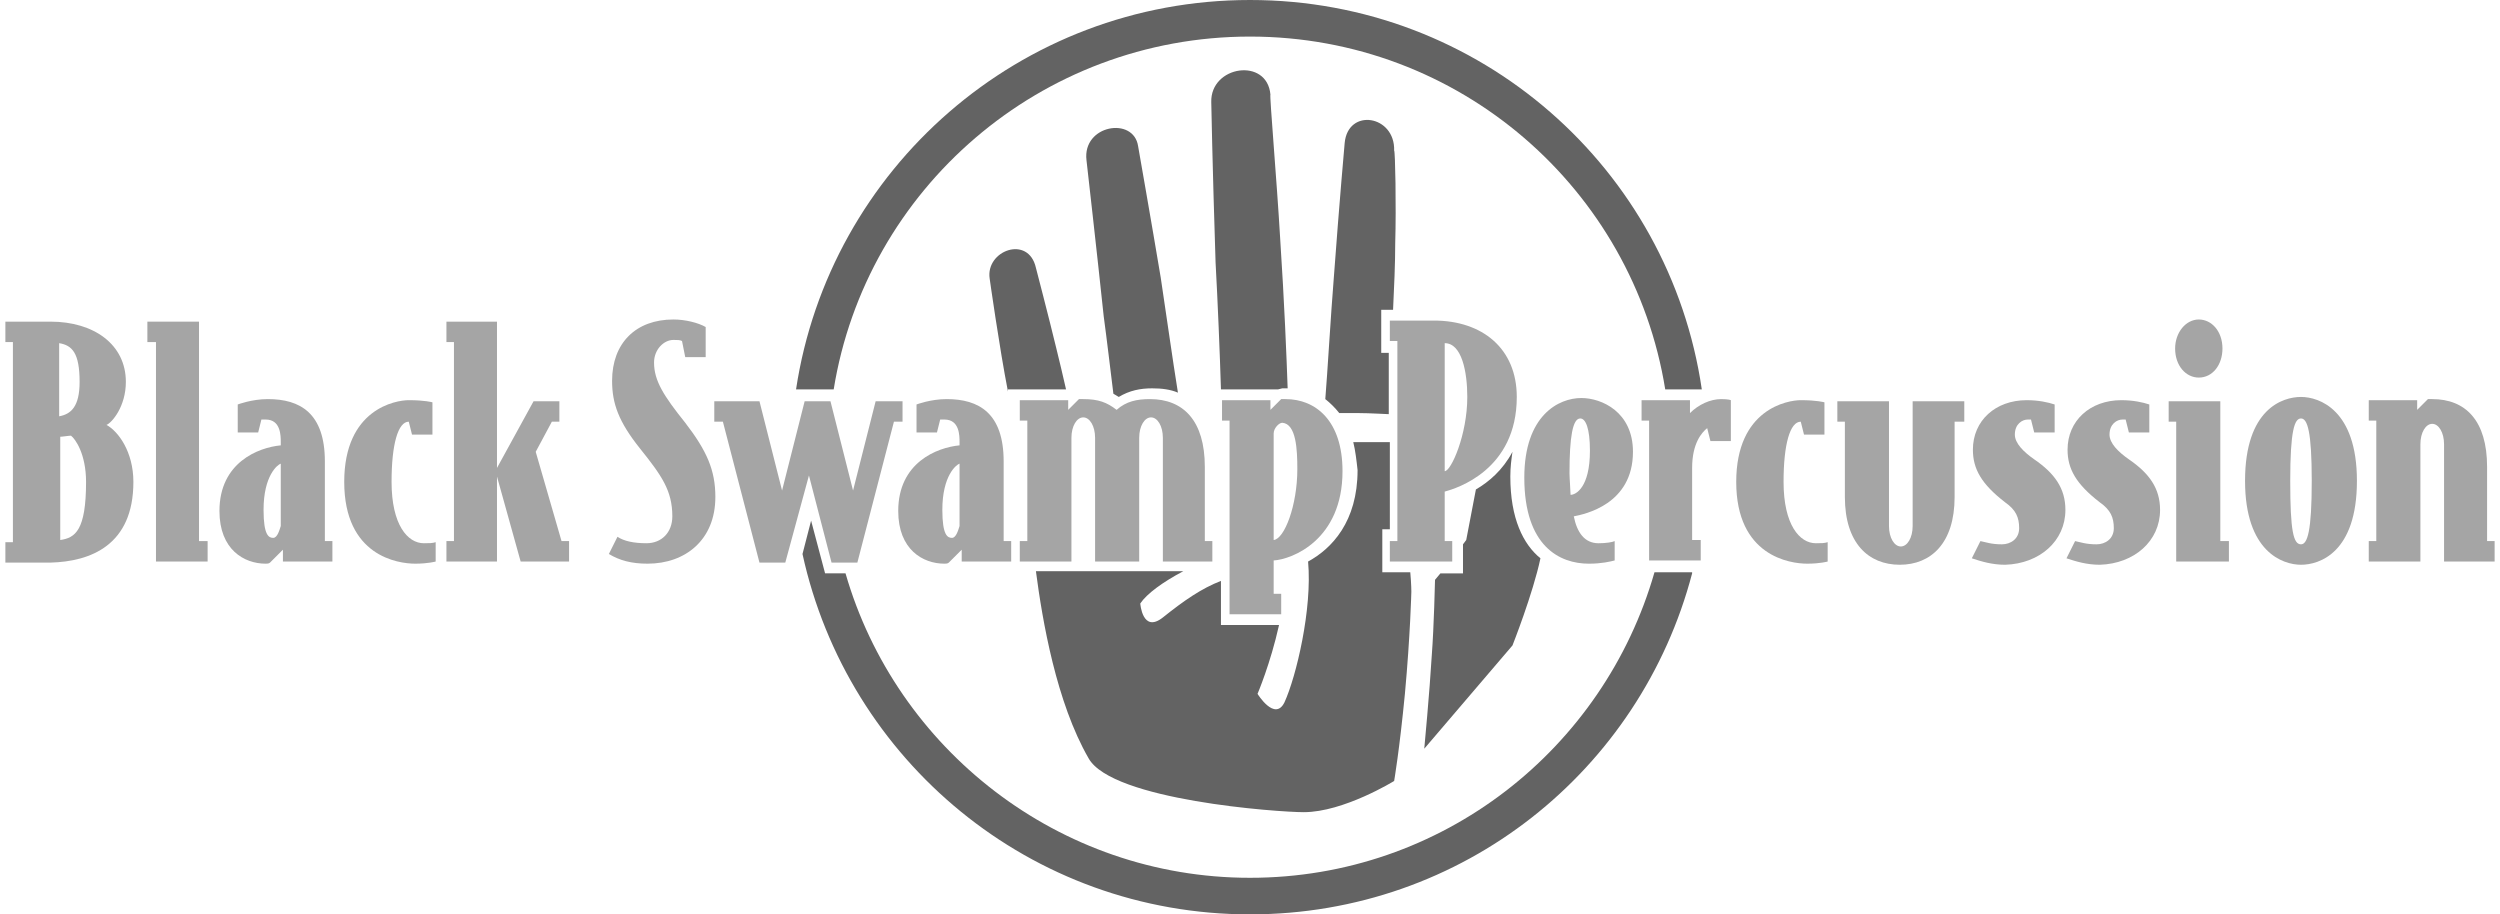
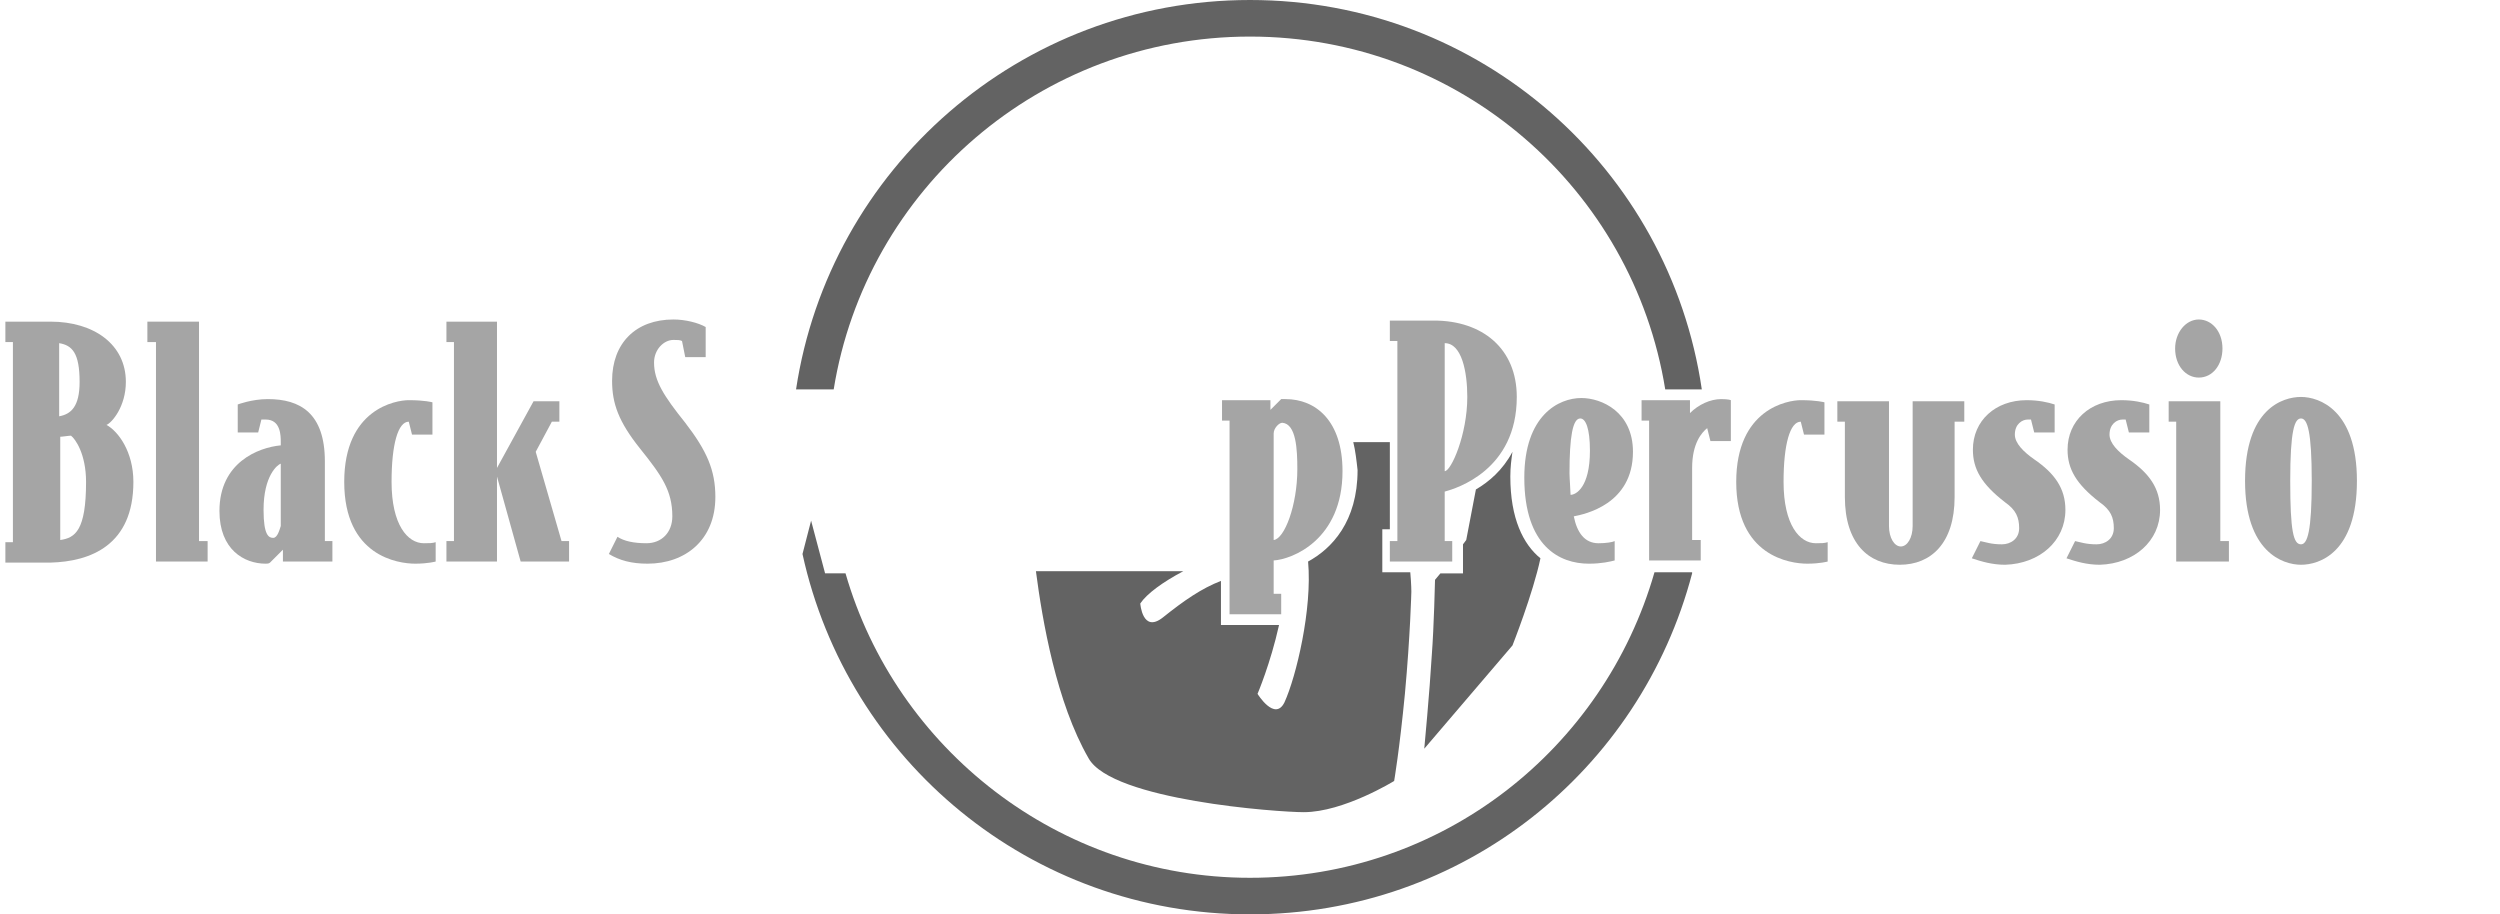
<svg xmlns="http://www.w3.org/2000/svg" version="1.1" id="レイヤー_1" x="0px" y="0px" viewBox="0 0 232.4 85" style="enable-background:new 0 0 232.4 85;" xml:space="preserve">
  <style type="text/css">
	.st0{fill-rule:evenodd;clip-rule:evenodd;fill:#636363;}
	.st1{fill-rule:evenodd;clip-rule:evenodd;fill:#A5A5A5;}
</style>
  <path class="st0" d="M133.4,53.9l0.5-0.6h2.1v-2.7l0.3-0.4l0.9-4.7c1.2-0.7,2.5-1.8,3.4-3.5c-0.1,0.7-0.2,1.4-0.2,2.3  c0,3.9,1.2,6.3,2.8,7.6c-0.7,3.3-2.6,8.1-2.6,8.1l-8.2,9.6c0,0,0.5-5.3,0.7-8.7C133.3,58.3,133.4,53.9,133.4,53.9z" />
  <path class="st0" d="M157.3,53.3C152.5,71.6,136,85,116.2,85c-20.4,0-37.4-14.3-41.6-33.5l0.8-3.1l1.3,4.9h1.9  c4.7,16.3,19.8,28.3,37.6,28.3c17.9,0,32.9-12,37.6-28.4H157.3z" />
  <path class="st0" d="M74,36.2C77.1,15.7,94.8,0,116.2,0s39,15.7,42,36.2h-3.4c-3-18.6-19.1-32.8-38.6-32.8S80.5,17.6,77.5,36.2h-3.3  H74z" />
  <path class="st0" d="M125.8,41.1c1.2,0,2.3,0,3.4,0v8.1h-0.7v4h2.6c0.1,1.1,0.1,1.8,0.1,1.8s-0.1,4.1-0.6,9.5c-0.5,5.2-1,8.1-1,8.1  s-4.7,2.9-8.4,2.9c-2.4,0-17.8-1.1-20-5c-3-5.2-4.3-12.8-4.9-17.4h4.5h6.2h3c-1.9,1-3.4,2.1-4,3c0,0,0.2,2.8,2.1,1.3  c2-1.6,3.6-2.7,5.4-3.4v4.1l5.4,0c-0.8,3.6-2,6.4-2,6.4s1.6,2.6,2.5,0.8c1.1-2.4,2.6-8.7,2.2-13.1c2.2-1.2,4.6-3.7,4.6-8.5  C126.1,42.8,126,41.9,125.8,41.1z" />
-   <path class="st0" d="M93.7,36.2v0.2C92.9,32.3,92,25.9,92,25.9c-0.4-2.6,3.6-4.1,4.3-1c0,0,1.2,4.6,1.9,7.5c0.3,1.2,0.6,2.5,0.9,3.8  L93.7,36.2z M103.5,36.6c-0.3-2.4-0.6-5-0.9-7.2c-0.6-5.7-1.6-14.5-1.6-14.5c-0.4-3.3,4.4-4.1,4.8-1.3c0,0,1.3,7.4,2.1,12.2  c0.5,3.3,1.1,7.6,1.6,10.7c-0.7-0.3-1.5-0.4-2.4-0.4c-1.1,0-2.1,0.2-3.1,0.8C103.8,36.8,103.7,36.7,103.5,36.6z M119,22.1  c0.4,6.1,0.6,11.1,0.7,14c-0.2,0-0.3,0-0.5,0l-0.4,0.1h-5.3c-0.1-3.3-0.3-8.2-0.5-11.8c-0.3-9.3-0.4-14.9-0.4-14.9  c-0.1-3.4,5.2-4.2,5.5-0.7C118,8.8,118.7,16.9,119,22.1z M129.7,22.6c0,1.9-0.1,4.1-0.2,6.2h-1.1v4h0.7v5.7c-0.2,0-1.8-0.1-2.8-0.1  c-0.5,0-1.2,0-1.8,0c-0.4-0.5-0.8-0.9-1.3-1.3c0.2-2.4,0.5-7.7,0.8-11.4c0.5-6.8,1-12.4,1-12.4c0.3-3.3,4.7-2.6,4.6,0.7  C129.7,14,129.8,19.2,129.7,22.6z" />
  <path class="st1" d="M12.4,44.8c0-2.8-1.4-4.7-2.5-5.3c0.5-0.2,1.8-1.7,1.8-4c0-3.5-3-5.6-7-5.6H0.5v1.9h0.7v18.6H0.5v1.9h4.2  C8.4,52.2,12.4,50.7,12.4,44.8z M7.4,35.5c0,2.3-0.8,3-1.9,3.2v-6.8C6.7,32.1,7.4,32.8,7.4,35.5z M8,44.8c0,4.5-1,5.2-2.4,5.4v-9.6  c0.2,0,0.8-0.1,1-0.1C7,40.8,8,42.2,8,44.8z" />
  <polygon class="st1" points="19.3,52.2 19.3,50.3 18.5,50.3 18.5,29.9 13.7,29.9 13.7,31.8 14.5,31.8 14.5,52.2 " />
  <path class="st1" d="M30.9,52.2v-1.9h-0.7v-7.4c0-4.5-2.3-5.8-5.3-5.8c-1.5,0-2.8,0.5-2.8,0.5v2.6H24l0.3-1.2c0.1,0,0.3,0,0.4,0  c1.4,0,1.4,1.5,1.4,2.1v0.3c-2.1,0.2-5.7,1.6-5.7,6.1c0,3.6,2.3,4.9,4.3,4.9c0.1,0,0.3,0,0.4-0.1l1.2-1.2v1.1H30.9z M26.1,48.9  c-0.1,0.3-0.3,1.1-0.7,1.1c-0.4,0-0.9-0.2-0.9-2.6c0-3.2,1.3-4.2,1.6-4.3V48.9z" />
  <path class="st1" d="M40.5,52.2v-1.8c-0.3,0.1-0.6,0.1-1.1,0.1c-1.5,0-3-1.7-3-5.7c0-3.5,0.6-5.6,1.6-5.6l0.3,1.2h1.9v-3  c0,0-0.7-0.2-2.2-0.2c-1.2,0-6,0.8-6,7.6c0,6.9,5,7.6,6.6,7.6C39.8,52.4,40.5,52.2,40.5,52.2z" />
  <polygon class="st1" points="52.9,52.2 52.9,50.3 52.2,50.3 49.8,42 51.3,39.2 52,39.2 52,37.3 49.6,37.3 46.2,43.5 46.2,29.9   41.5,29.9 41.5,31.8 42.2,31.8 42.2,50.3 41.5,50.3 41.5,52.2 46.2,52.2 46.2,44.3 48.4,52.2 " />
  <path class="st1" d="M66.5,46.2c0-2.5-0.8-4.3-2.8-6.9c-2-2.5-2.9-3.9-2.9-5.6c0-1.2,0.9-2.1,1.8-2.1c0.4,0,0.6,0,0.8,0.1l0.3,1.5  h1.9v-2.8c-0.7-0.4-1.9-0.7-3-0.7c-3.5,0-5.7,2.2-5.7,5.7c0,2.1,0.6,3.8,2.6,6.3c2,2.5,3,3.9,3,6.3c0,1.5-1,2.5-2.4,2.5  c-1.2,0-2.1-0.2-2.7-0.6l-0.8,1.6c1,0.6,2.1,0.9,3.6,0.9C63.7,52.4,66.5,50.2,66.5,46.2z" />
-   <polygon class="st1" points="83.9,39.2 83.9,37.3 81.4,37.3 79.3,45.6 77.2,37.3 74.8,37.3 72.7,45.6 70.6,37.3 66.4,37.3   66.4,39.2 67.2,39.2 70.6,52.3 73,52.3 75.2,44.2 77.3,52.3 79.7,52.3 83.1,39.2 " />
-   <path class="st1" d="M94,52.2v-1.9h-0.7v-7.4c0-4.5-2.3-5.8-5.3-5.8c-1.5,0-2.8,0.5-2.8,0.5v2.6h1.9l0.3-1.2c0.1,0,0.3,0,0.4,0  c1.4,0,1.4,1.5,1.4,2.1v0.3c-2.1,0.2-5.7,1.6-5.7,6.1c0,3.6,2.3,4.9,4.3,4.9c0.1,0,0.3,0,0.4-0.1l1.2-1.2v1.1H94z M89.2,48.9  c-0.1,0.3-0.3,1.1-0.7,1.1c-0.4,0-0.9-0.2-0.9-2.6c0-3.2,1.3-4.2,1.6-4.3V48.9z" />
-   <path class="st1" d="M112.7,52.2v-1.9H112v-6.9c0-4.3-2-6.3-5.1-6.3c-1.2,0-2.2,0.2-3.1,1c-0.9-0.7-1.7-1-3.1-1c-0.3,0-0.3,0-0.4,0  l-1,1v-0.9h-4.5v1.9h0.7v11.2h-0.7v1.9h4.8V40.7c0-1.1,0.5-1.9,1.1-1.9c0.6,0,1.1,0.8,1.1,1.9v11.5h4.1V40.7c0-1.1,0.5-1.9,1.1-1.9  c0.6,0,1.1,0.8,1.1,1.9v11.5H112.7z" />
  <path class="st1" d="M124.8,43.8c0-4.7-2.5-6.7-5.3-6.7c-0.1,0-0.2,0-0.4,0l-1,1v-0.9h-4.5v1.9h0.7v18h4.8v-1.9h-0.7v-3.1  C120.1,52,124.8,50.2,124.8,43.8z M120.6,43.6c0,3.4-1.2,6.5-2.2,6.6v-9.9c0-0.5,0.5-1,0.8-1C120.5,39.4,120.6,41.8,120.6,43.6z" />
  <path class="st1" d="M141,36.9c0-4.5-3.2-7.1-7.7-7.1h-4.1v1.9h0.7v18.6h-0.7v1.9h5.8v-1.9h-0.7v-4.6C135.4,45.4,141,43.7,141,36.9z   M136.4,36.9c0,3.5-1.5,6.9-2.1,6.9V31.9C135.9,31.9,136.4,34.6,136.4,36.9z" />
  <path class="st1" d="M151.8,42c0-3.7-2.9-5-4.8-5c-2.1,0-5.3,1.6-5.3,7.4c0,6.4,3.3,8,6,8c1.2,0,2-0.2,2.4-0.3v-1.8  c-0.2,0.1-0.8,0.2-1.5,0.2c-1.3,0-2-1-2.3-2.5C147.3,47.8,151.8,46.9,151.8,42z M147.8,41.9c0,3.4-1.3,4.1-1.8,4.1  c0-0.3-0.1-1.6-0.1-2c0-3.4,0.3-5.1,1-5.1C147.4,38.9,147.8,39.8,147.8,41.9z" />
  <path class="st1" d="M160.9,41v-3.8c0,0-0.2-0.1-0.9-0.1c-1,0-2.1,0.5-2.9,1.3v-1.2h-4.5v1.9h0.7v13h4.8v-1.9h-0.8v-6.7  c0-2.3,0.9-3.3,1.4-3.7L159,41H160.9z" />
  <path class="st1" d="M169.9,52.2v-1.8c-0.3,0.1-0.6,0.1-1.1,0.1c-1.5,0-3-1.7-3-5.7c0-3.5,0.6-5.6,1.6-5.6l0.3,1.2h1.9v-3  c0,0-0.7-0.2-2.2-0.2c-1.2,0-6,0.8-6,7.6c0,6.9,5,7.6,6.6,7.6C169.2,52.4,169.9,52.2,169.9,52.2z" />
  <path class="st1" d="M182.6,39.2v-1.9h-4.8v11.6c0,1.1-0.5,1.9-1.1,1.9s-1.1-0.8-1.1-1.9V37.3h-4.8v1.9h0.7v7c0,4.3,2.2,6.3,5.1,6.3  s5.1-2,5.1-6.3v-7H182.6z" />
  <path class="st1" d="M192,47.4c0-2-1-3.4-2.9-4.7c-1-0.7-1.8-1.5-1.8-2.3c0-1,0.7-1.4,1.2-1.4c0.2,0,0.3,0,0.3,0l0.3,1.2h1.9v-2.6  c-0.6-0.2-1.5-0.4-2.6-0.4c-2.9,0-5,1.9-5,4.6c0,1.8,0.8,3.2,3,4.9c1,0.7,1.3,1.4,1.3,2.4c0,1-0.8,1.5-1.6,1.5c-1,0-1.5-0.2-2-0.3  l-0.8,1.6c0.9,0.3,1.9,0.6,3.1,0.6C189.6,52.4,192,50.3,192,47.4z" />
  <path class="st1" d="M200.8,47.4c0-2-1-3.4-2.9-4.7c-1-0.7-1.8-1.5-1.8-2.3c0-1,0.7-1.4,1.2-1.4c0.2,0,0.3,0,0.3,0l0.3,1.2h1.9v-2.6  c-0.6-0.2-1.5-0.4-2.6-0.4c-2.9,0-5,1.9-5,4.6c0,1.8,0.8,3.2,3,4.9c1,0.7,1.3,1.4,1.3,2.4c0,1-0.8,1.5-1.6,1.5c-1,0-1.5-0.2-2-0.3  l-0.8,1.6c0.9,0.3,1.9,0.6,3.1,0.6C198.4,52.4,200.8,50.3,200.8,47.4z" />
  <path class="st1" d="M206.6,32.4c0-1.6-1-2.7-2.2-2.7c-1.2,0-2.2,1.2-2.2,2.7c0,1.6,1,2.7,2.2,2.7C205.7,35.1,206.6,33.9,206.6,32.4  z M207.2,52.2v-1.9h-0.8v-13h-4.8v1.9h0.7v13H207.2z" />
  <path class="st1" d="M219.1,44.7c0-6.6-3.5-7.8-5.2-7.8c-1.7,0-5.2,1.1-5.2,7.8c0,6.6,3.5,7.8,5.2,7.8  C215.6,52.5,219.1,51.4,219.1,44.7z M214.9,44.7c0,4.7-0.4,5.9-1,5.9c-0.7,0-1-1.2-1-5.9c0-4.7,0.4-5.8,1-5.8  C214.5,38.9,214.9,40.1,214.9,44.7z" />
-   <path class="st1" d="M231.9,52.2v-1.9h-0.7v-6.9c0-4.3-2-6.3-5.1-6.3c-0.3,0-0.3,0-0.4,0l-1,1v-0.9h-4.5v1.9h0.7v11.2h-0.7v1.9h4.8  V41.3c0-1.1,0.5-1.9,1.1-1.9c0.6,0,1.1,0.8,1.1,1.9v10.9H231.9z" />
</svg>